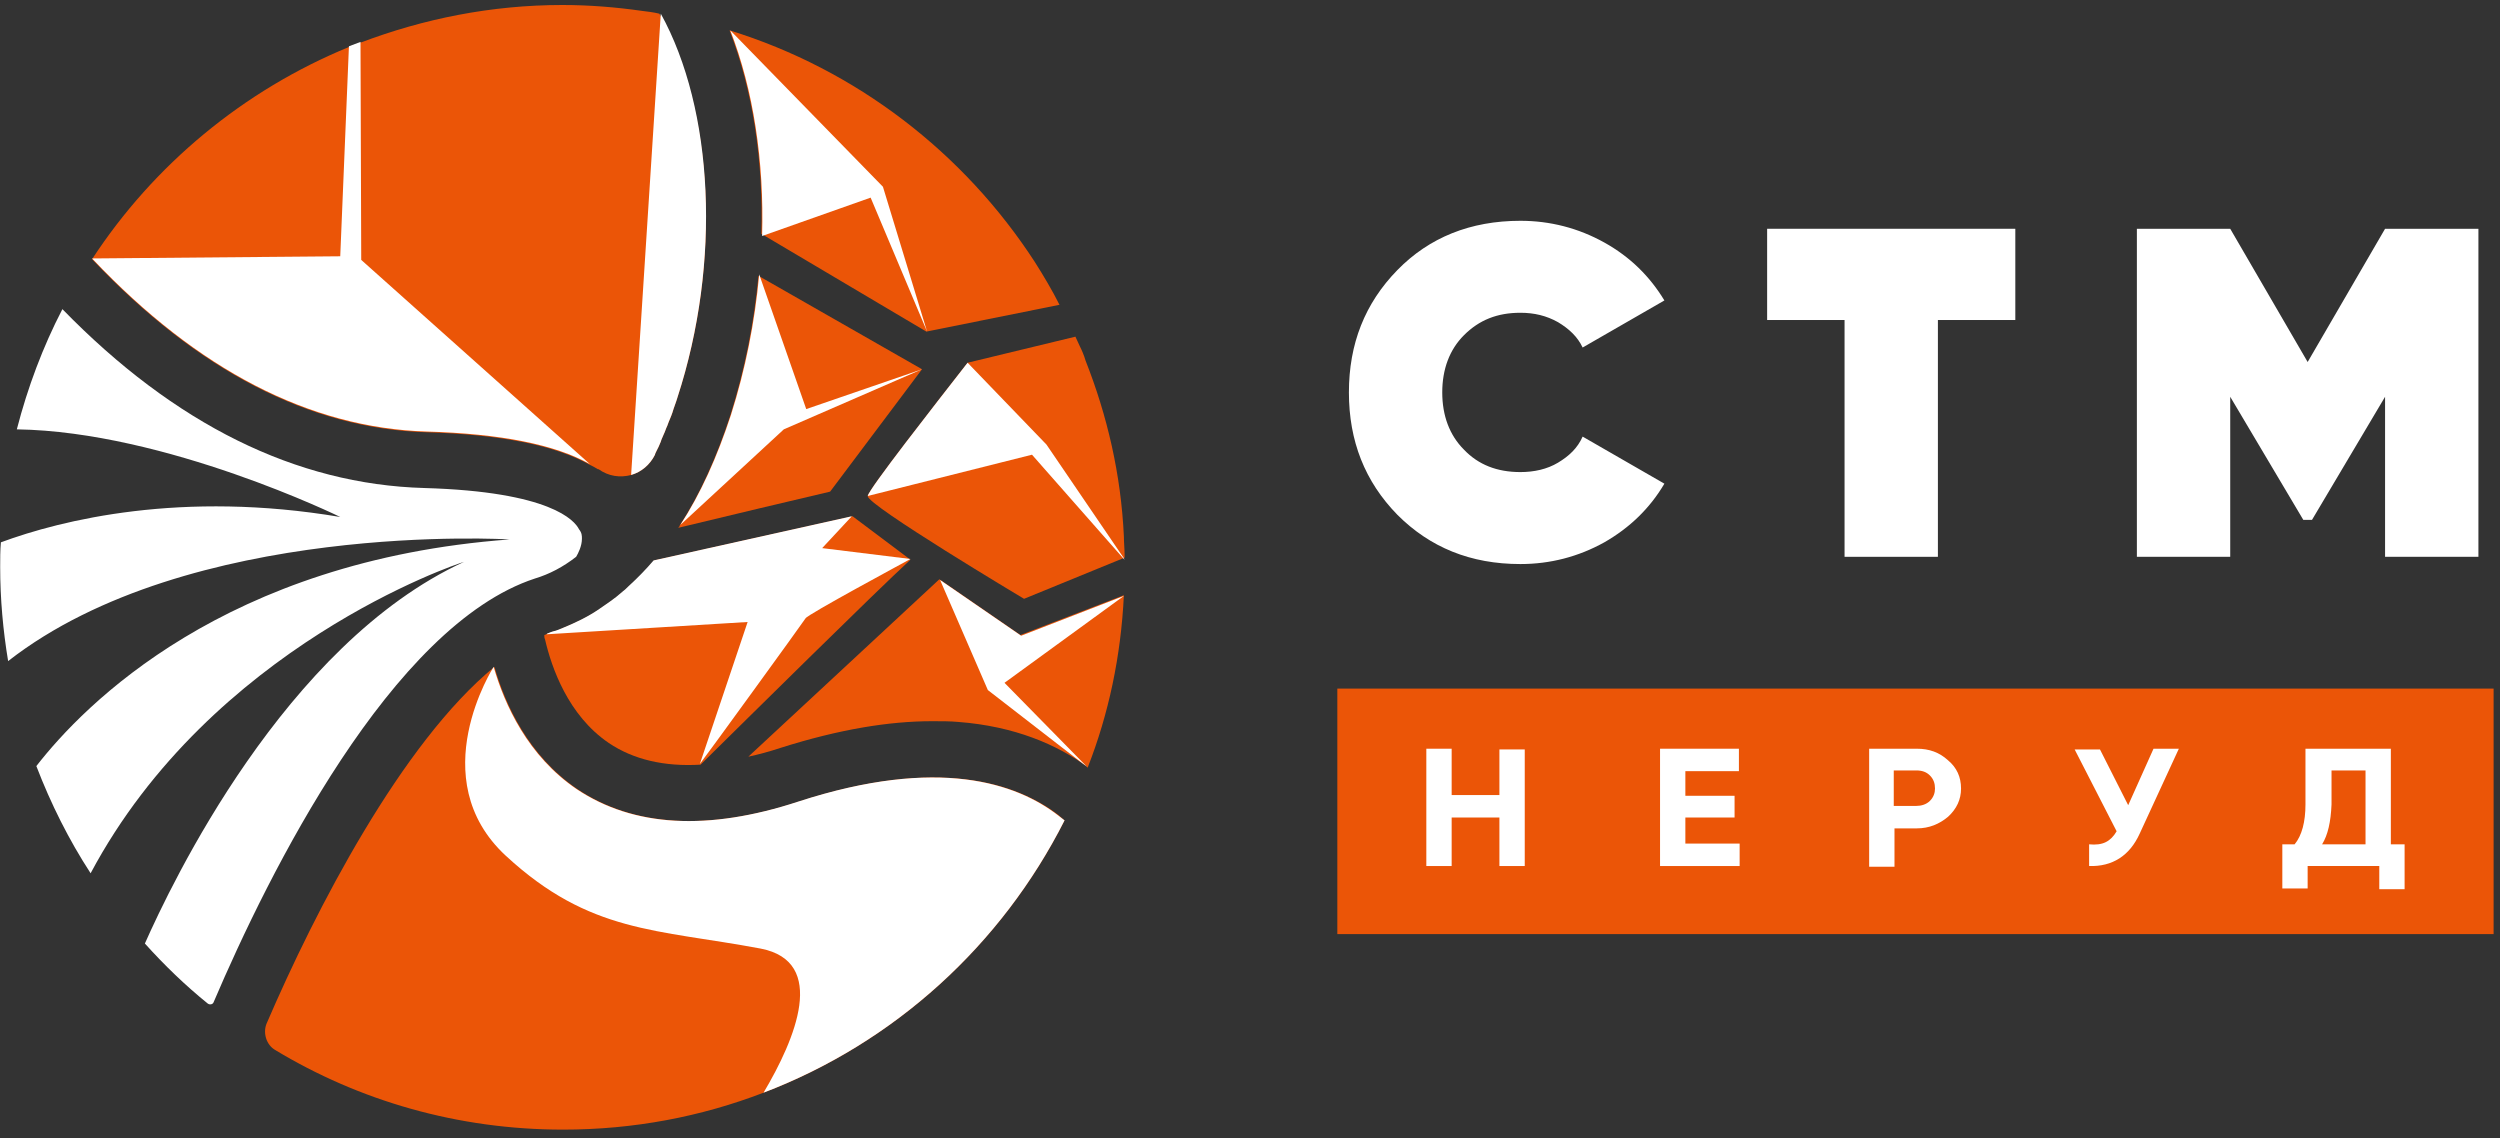
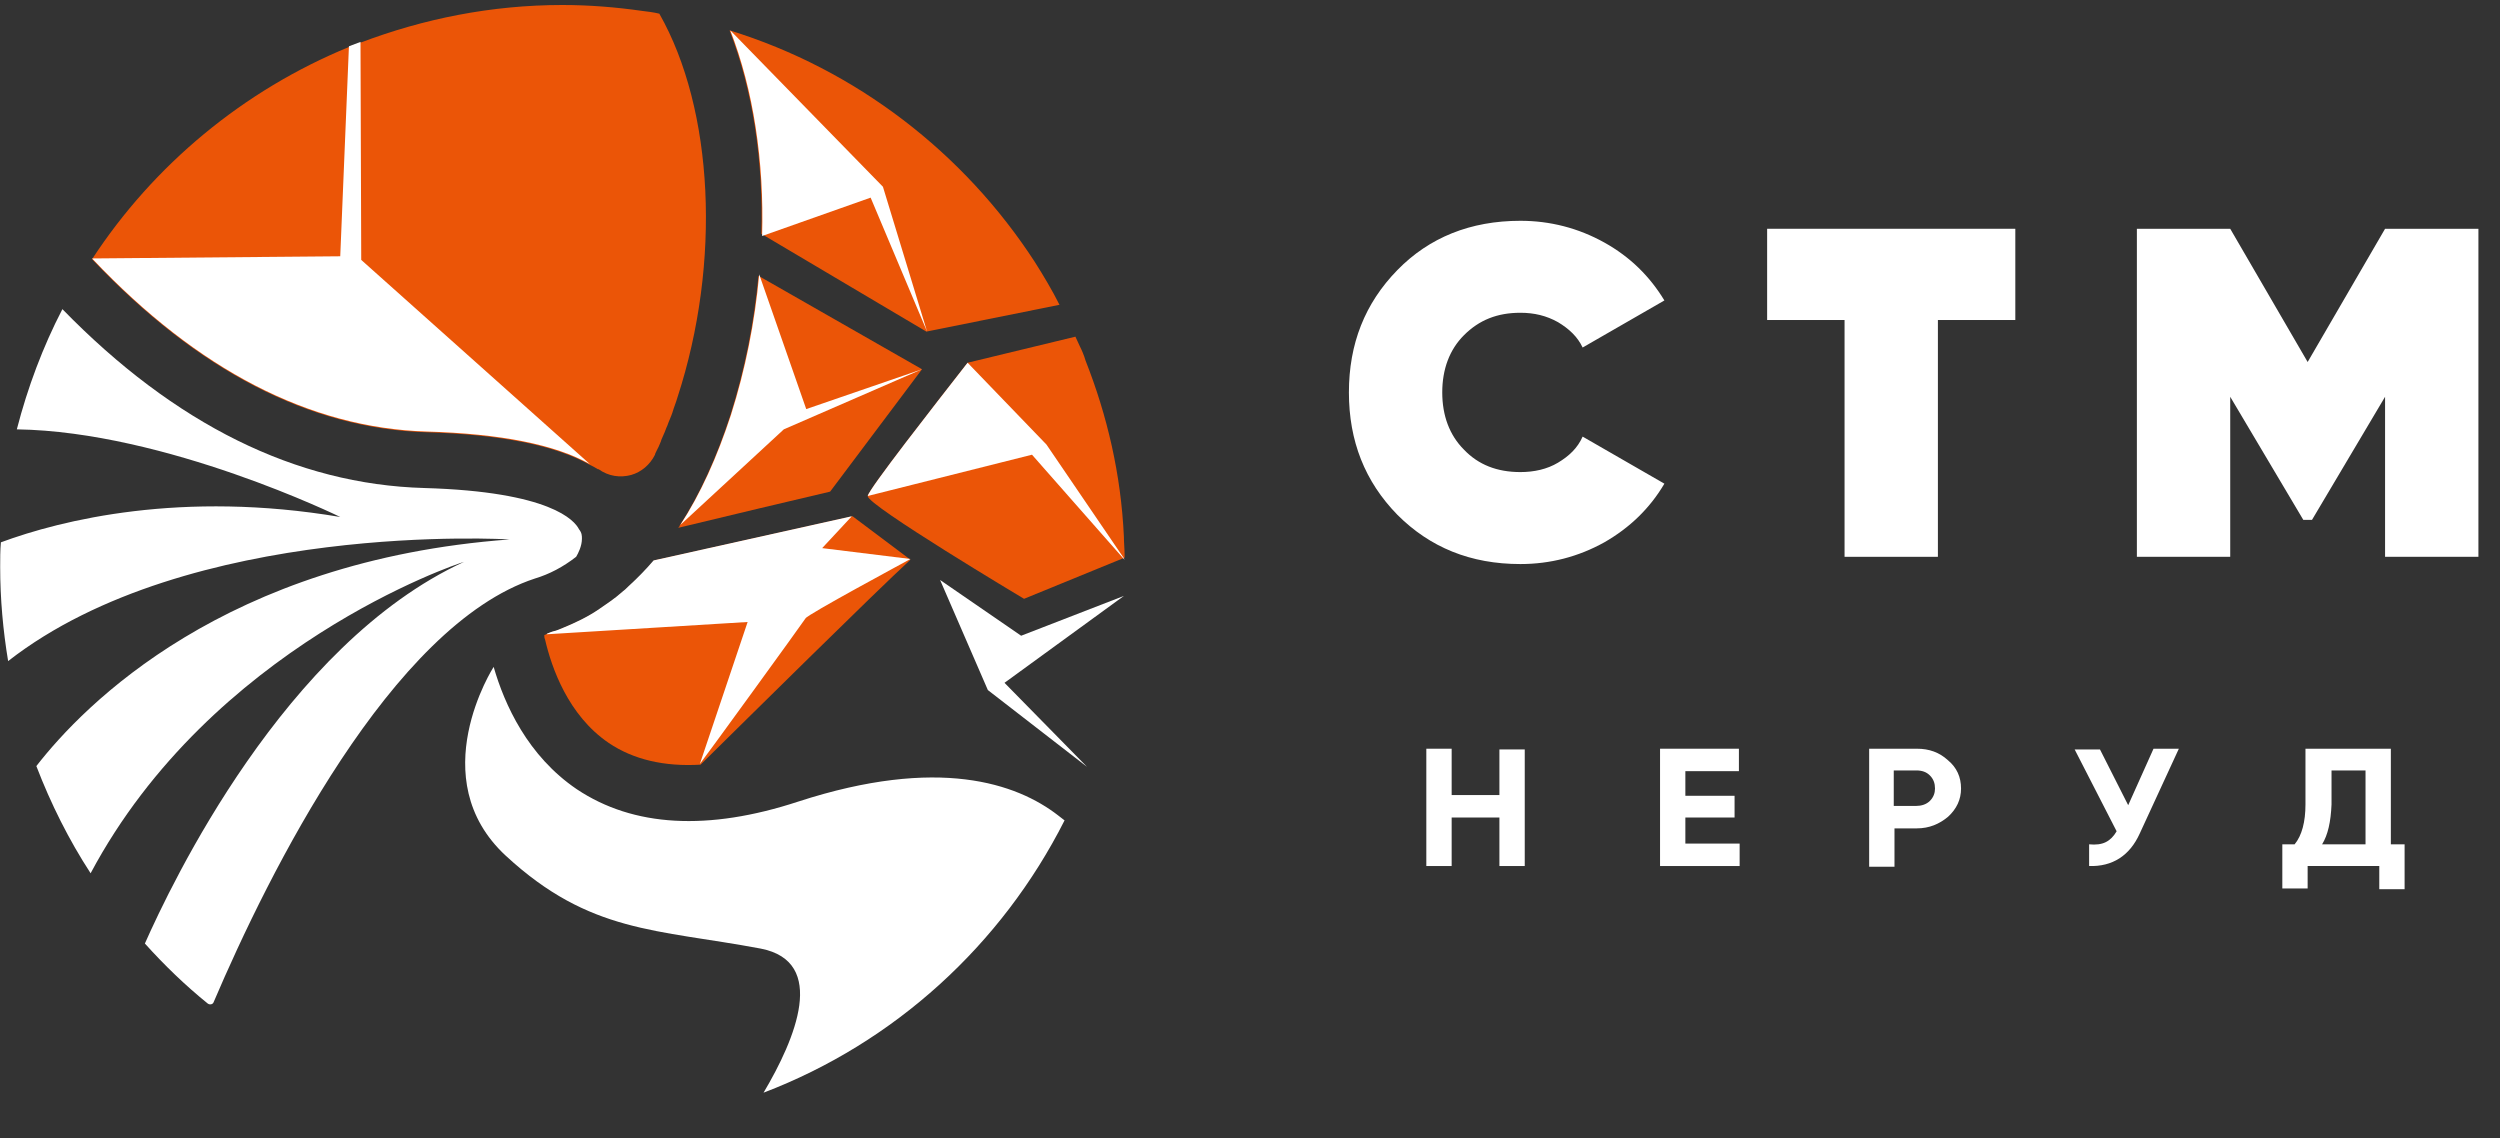
<svg xmlns="http://www.w3.org/2000/svg" width="213" height="97" viewBox="0 0 213 97" fill="none">
  <rect x="0" y="0" width="213" height="97" fill="#333333" stroke="none" />
  <path d="M129.538 48.057C125.284 48.057 121.832 46.638 119.058 43.862C116.284 41.024 114.927 37.568 114.927 33.435C114.927 29.301 116.284 25.846 119.058 23.008C121.77 20.231 125.284 18.812 129.538 18.812C132.066 18.812 134.47 19.429 136.689 20.663C138.908 21.897 140.573 23.563 141.806 25.599L134.84 29.609C134.408 28.684 133.668 28.005 132.744 27.45C131.757 26.895 130.709 26.648 129.538 26.648C127.565 26.648 126.024 27.265 124.729 28.56C123.496 29.794 122.88 31.46 122.88 33.435C122.88 35.409 123.496 37.075 124.729 38.309C125.962 39.605 127.565 40.221 129.538 40.221C130.709 40.221 131.819 39.975 132.744 39.419C133.668 38.864 134.408 38.185 134.84 37.198L141.806 41.209C140.573 43.306 138.847 44.972 136.689 46.206C134.47 47.44 132.066 48.057 129.538 48.057Z" fill="white" />
  <path d="M150.56 19.491H171.705V27.265H165.109V47.44H157.156V27.265H150.56V19.491Z" fill="white" />
  <path d="M203.208 19.491H211.161V47.44H203.208V33.805L196.981 44.294H196.242L190.015 33.805V47.44H182.062V19.491H190.015L196.612 30.843L203.208 19.491Z" fill="white" />
-   <path d="M212.455 58.669H113.941V79.585H212.455V58.669Z" fill="#EB5507" />
  <path d="M127.75 67.801V63.852H129.908V73.786H127.75V69.652H123.681V73.786H121.523V63.791H123.681V67.739H127.75V67.801Z" fill="white" />
  <path d="M143.593 69.652V71.873H148.217V73.786H141.436V63.791H148.155V65.703H143.593V67.801H147.785V69.652H143.593Z" fill="white" />
  <path d="M159.19 63.791H163.321C164.369 63.791 165.232 64.099 165.972 64.778C166.712 65.395 167.081 66.197 167.081 67.184C167.081 68.109 166.712 68.912 165.972 69.59C165.232 70.207 164.369 70.577 163.321 70.577H161.41V73.847H159.252V63.791H159.19ZM161.348 68.665H163.259C163.691 68.665 164.122 68.541 164.431 68.233C164.739 67.924 164.862 67.554 164.862 67.184C164.862 66.752 164.739 66.382 164.431 66.073C164.122 65.765 163.752 65.641 163.259 65.641H161.348V68.665Z" fill="white" />
  <path d="M181.322 68.603L183.48 63.791H185.638L182.309 71.009C181.446 72.922 179.966 73.847 177.993 73.786V71.935C178.548 71.996 179.041 71.935 179.411 71.75C179.781 71.565 180.089 71.256 180.336 70.824L176.76 63.852H178.918L181.322 68.603Z" fill="white" />
  <path d="M203.701 63.791V71.935H204.872V75.76H202.715V73.786H196.611V75.698H194.454V71.935H195.502C196.118 71.194 196.426 70.022 196.426 68.541V63.791H203.701ZM197.844 71.935H201.543V65.641H198.646V68.541C198.584 70.022 198.337 71.133 197.844 71.935Z" fill="white" />
  <path d="M49.58 45.898C49.58 46.515 49.272 47.132 49.087 47.44C47.977 48.304 46.806 48.921 45.573 49.291C33.366 53.302 22.886 74.403 18.201 85.385C18.139 85.57 17.893 85.632 17.708 85.509C15.797 83.966 14.009 82.239 12.344 80.388C14.564 75.39 24.242 54.906 39.531 47.872C38.853 48.057 18.016 55.091 7.721 74.403C5.871 71.565 4.33 68.48 3.097 65.271C7.166 60.027 19.187 47.749 43.415 45.96C43.415 45.96 16.105 44.294 0.693 56.325C0.261 53.734 0.015 51.019 0.015 48.304C0.015 47.626 0.015 46.885 0.076 46.206C5.255 44.294 15.488 41.764 28.989 44.047C28.989 44.047 14.132 36.767 1.433 36.581C2.357 33.003 3.652 29.548 5.316 26.339C14.872 36.15 25.229 41.27 36.141 41.579C46.929 41.888 48.964 44.355 49.333 45.096C49.58 45.404 49.58 45.651 49.58 45.898Z" fill="white" />
  <path d="M57.717 33.867C57.594 34.298 57.409 34.73 57.286 35.162C57.163 35.532 56.977 35.903 56.854 36.273C56.731 36.52 56.669 36.767 56.546 37.013C56.484 37.198 56.361 37.383 56.299 37.63C56.238 37.754 56.176 37.939 56.114 38.062C56.053 38.185 55.991 38.309 55.929 38.432C55.868 38.556 55.806 38.679 55.806 38.741C55.375 39.605 54.635 40.222 53.772 40.468C52.847 40.715 51.861 40.592 50.998 39.975C50.998 39.975 50.998 39.975 50.936 39.975C50.751 39.851 50.505 39.728 50.258 39.605C47.299 37.939 42.675 37.013 36.325 36.828C26.4 36.52 16.844 31.584 7.905 22.144L7.844 22.082C13.084 14.061 20.728 7.706 29.729 4.004C30.037 3.881 30.407 3.758 30.715 3.634C36.079 1.598 41.874 0.426 47.915 0.426C50.196 0.426 52.477 0.611 54.635 0.919C55.128 0.981 55.683 1.043 56.176 1.166C60.8 9.31 61.478 22.329 57.717 33.867Z" fill="#EB5507" />
-   <path d="M90.699 69.898C85.336 80.511 76.212 88.84 65.054 93.097C59.752 95.133 54.019 96.244 47.977 96.244C38.976 96.244 30.592 93.776 23.441 89.457C22.701 89.025 22.393 88.038 22.701 87.236C26.893 77.487 34.229 63.297 42.12 56.818C43.045 60.027 45.018 64.407 49.21 67.246C54.019 70.454 60.368 70.824 68.074 68.294C80.034 64.407 86.692 66.752 90.206 69.467L90.699 69.898Z" fill="#EB5507" />
  <path d="M77.568 47.687C74.362 50.649 63.759 61.138 59.69 65.148C56.608 65.333 53.957 64.716 51.861 63.297C48.408 60.953 46.99 56.88 46.436 54.474C46.374 54.351 46.374 54.227 46.374 54.104L46.682 53.981L46.99 53.857L47.175 53.795C47.484 53.734 47.73 53.61 48.038 53.487C49.087 53.055 50.135 52.562 51.121 51.883C51.737 51.451 52.416 51.019 53.032 50.464C53.032 50.464 53.094 50.464 53.094 50.402C53.279 50.279 53.402 50.155 53.587 49.97C54.327 49.291 55.066 48.551 55.745 47.749L72.636 43.985L77.568 47.687Z" fill="#EB5507" />
-   <path d="M95.754 50.71C95.508 55.893 94.46 60.829 92.672 65.395C92.61 65.395 92.61 65.333 92.61 65.333C92.61 65.333 92.549 65.333 92.549 65.271C90.083 63.482 86.507 61.878 81.637 61.508C80.959 61.446 80.219 61.446 79.418 61.446C75.78 61.446 71.526 62.125 66.471 63.729C65.547 64.037 64.622 64.284 63.759 64.469L80.034 49.353L86.939 54.104L95.754 50.71Z" fill="#EB5507" />
  <path d="M78.555 31.46L70.726 41.887C67.829 42.566 61.849 43.985 57.78 44.972C57.841 44.91 57.903 44.849 57.903 44.787C59.629 42.134 61.047 38.987 62.218 35.409C63.451 31.522 64.253 27.511 64.623 23.501L78.555 31.46Z" fill="#EB5507" />
  <path d="M62.157 2.585C72.945 5.917 82.131 13.013 88.172 22.329C88.912 23.501 89.652 24.735 90.268 25.969L78.925 28.252L64.869 19.923C65.054 13.691 64.129 7.645 62.157 2.585Z" fill="#EB5507" />
  <path d="M95.817 47.379C95.817 47.441 95.817 47.502 95.817 47.502L95.693 47.564L87.248 51.019C87.248 51.019 73.808 42.998 73.931 42.258C73.993 41.703 79.603 34.545 82.439 30.905L91.625 28.684C91.748 28.931 91.871 29.239 91.995 29.486C92.179 29.856 92.364 30.288 92.488 30.72C94.337 35.409 95.508 40.407 95.755 45.713C95.755 46.207 95.817 46.762 95.817 47.379Z" fill="#EB5507" />
  <path d="M90.7 69.898C85.336 80.511 76.212 88.84 65.054 93.097C67.766 88.532 70.541 81.93 64.807 80.819C55.93 79.153 50.258 79.523 43.107 72.922C35.956 66.32 42.059 56.818 42.059 56.818C42.984 60.027 44.957 64.407 49.149 67.246C53.957 70.454 60.307 70.824 68.013 68.294C79.973 64.407 86.631 66.752 90.145 69.467L90.7 69.898Z" fill="white" />
-   <path d="M57.718 33.866C57.594 34.298 57.409 34.73 57.286 35.162C57.163 35.532 56.978 35.903 56.854 36.273C56.731 36.52 56.669 36.766 56.546 37.013C56.484 37.198 56.361 37.383 56.3 37.63C56.238 37.754 56.176 37.939 56.115 38.062C56.053 38.185 55.991 38.309 55.93 38.432C55.868 38.556 55.806 38.679 55.806 38.741C55.375 39.605 54.635 40.221 53.772 40.468L56.3 1.166C60.8 9.31 61.478 22.329 57.718 33.866Z" fill="white" />
  <path d="M50.258 39.543C47.299 37.877 42.675 36.951 36.325 36.766C26.4 36.458 16.844 31.522 7.905 22.082L7.844 22.02L28.989 21.835L29.729 3.942C30.037 3.819 30.407 3.696 30.715 3.572L30.777 22.144L50.258 39.543Z" fill="white" />
  <path d="M53.588 42.629C53.526 42.566 53.526 42.566 53.464 42.504L53.588 42.629Z" fill="#161115" />
  <path d="M77.569 47.626C77.569 47.687 77.569 47.687 77.569 47.626C77.014 47.934 68.753 52.376 68.63 52.685C68.445 52.993 59.937 64.716 59.629 65.086L63.698 52.993L46.56 54.042L46.621 53.981L46.929 53.857L47.114 53.795C47.423 53.734 47.669 53.61 47.977 53.487C49.026 53.055 50.074 52.562 51.06 51.883C51.676 51.451 52.355 51.019 52.971 50.464C52.971 50.464 53.033 50.464 53.033 50.402C53.218 50.279 53.341 50.155 53.526 49.97C54.266 49.291 55.005 48.551 55.684 47.749L72.575 43.985L70.048 46.7L77.569 47.626Z" fill="white" />
  <path d="M95.817 47.687L95.694 47.564L87.926 38.741L73.932 42.258C73.993 41.703 79.603 34.545 82.439 30.905L89.159 37.877L95.755 47.564L95.817 47.687Z" fill="white" />
  <path d="M85.583 58.176L92.611 65.333L84.165 58.793L80.096 49.415L87.001 54.165L95.755 50.772L85.583 58.176Z" fill="white" />
  <path d="M78.555 31.46L66.78 36.581L57.964 44.726C59.691 42.073 61.108 38.926 62.28 35.347C63.513 31.46 64.314 27.45 64.684 23.378L68.691 34.854L78.555 31.46Z" fill="white" />
  <path d="M78.987 28.252L74.178 16.838L64.931 20.108C65.116 13.753 64.191 7.645 62.218 2.585L75.226 15.912L78.987 28.252Z" fill="white" />
</svg>